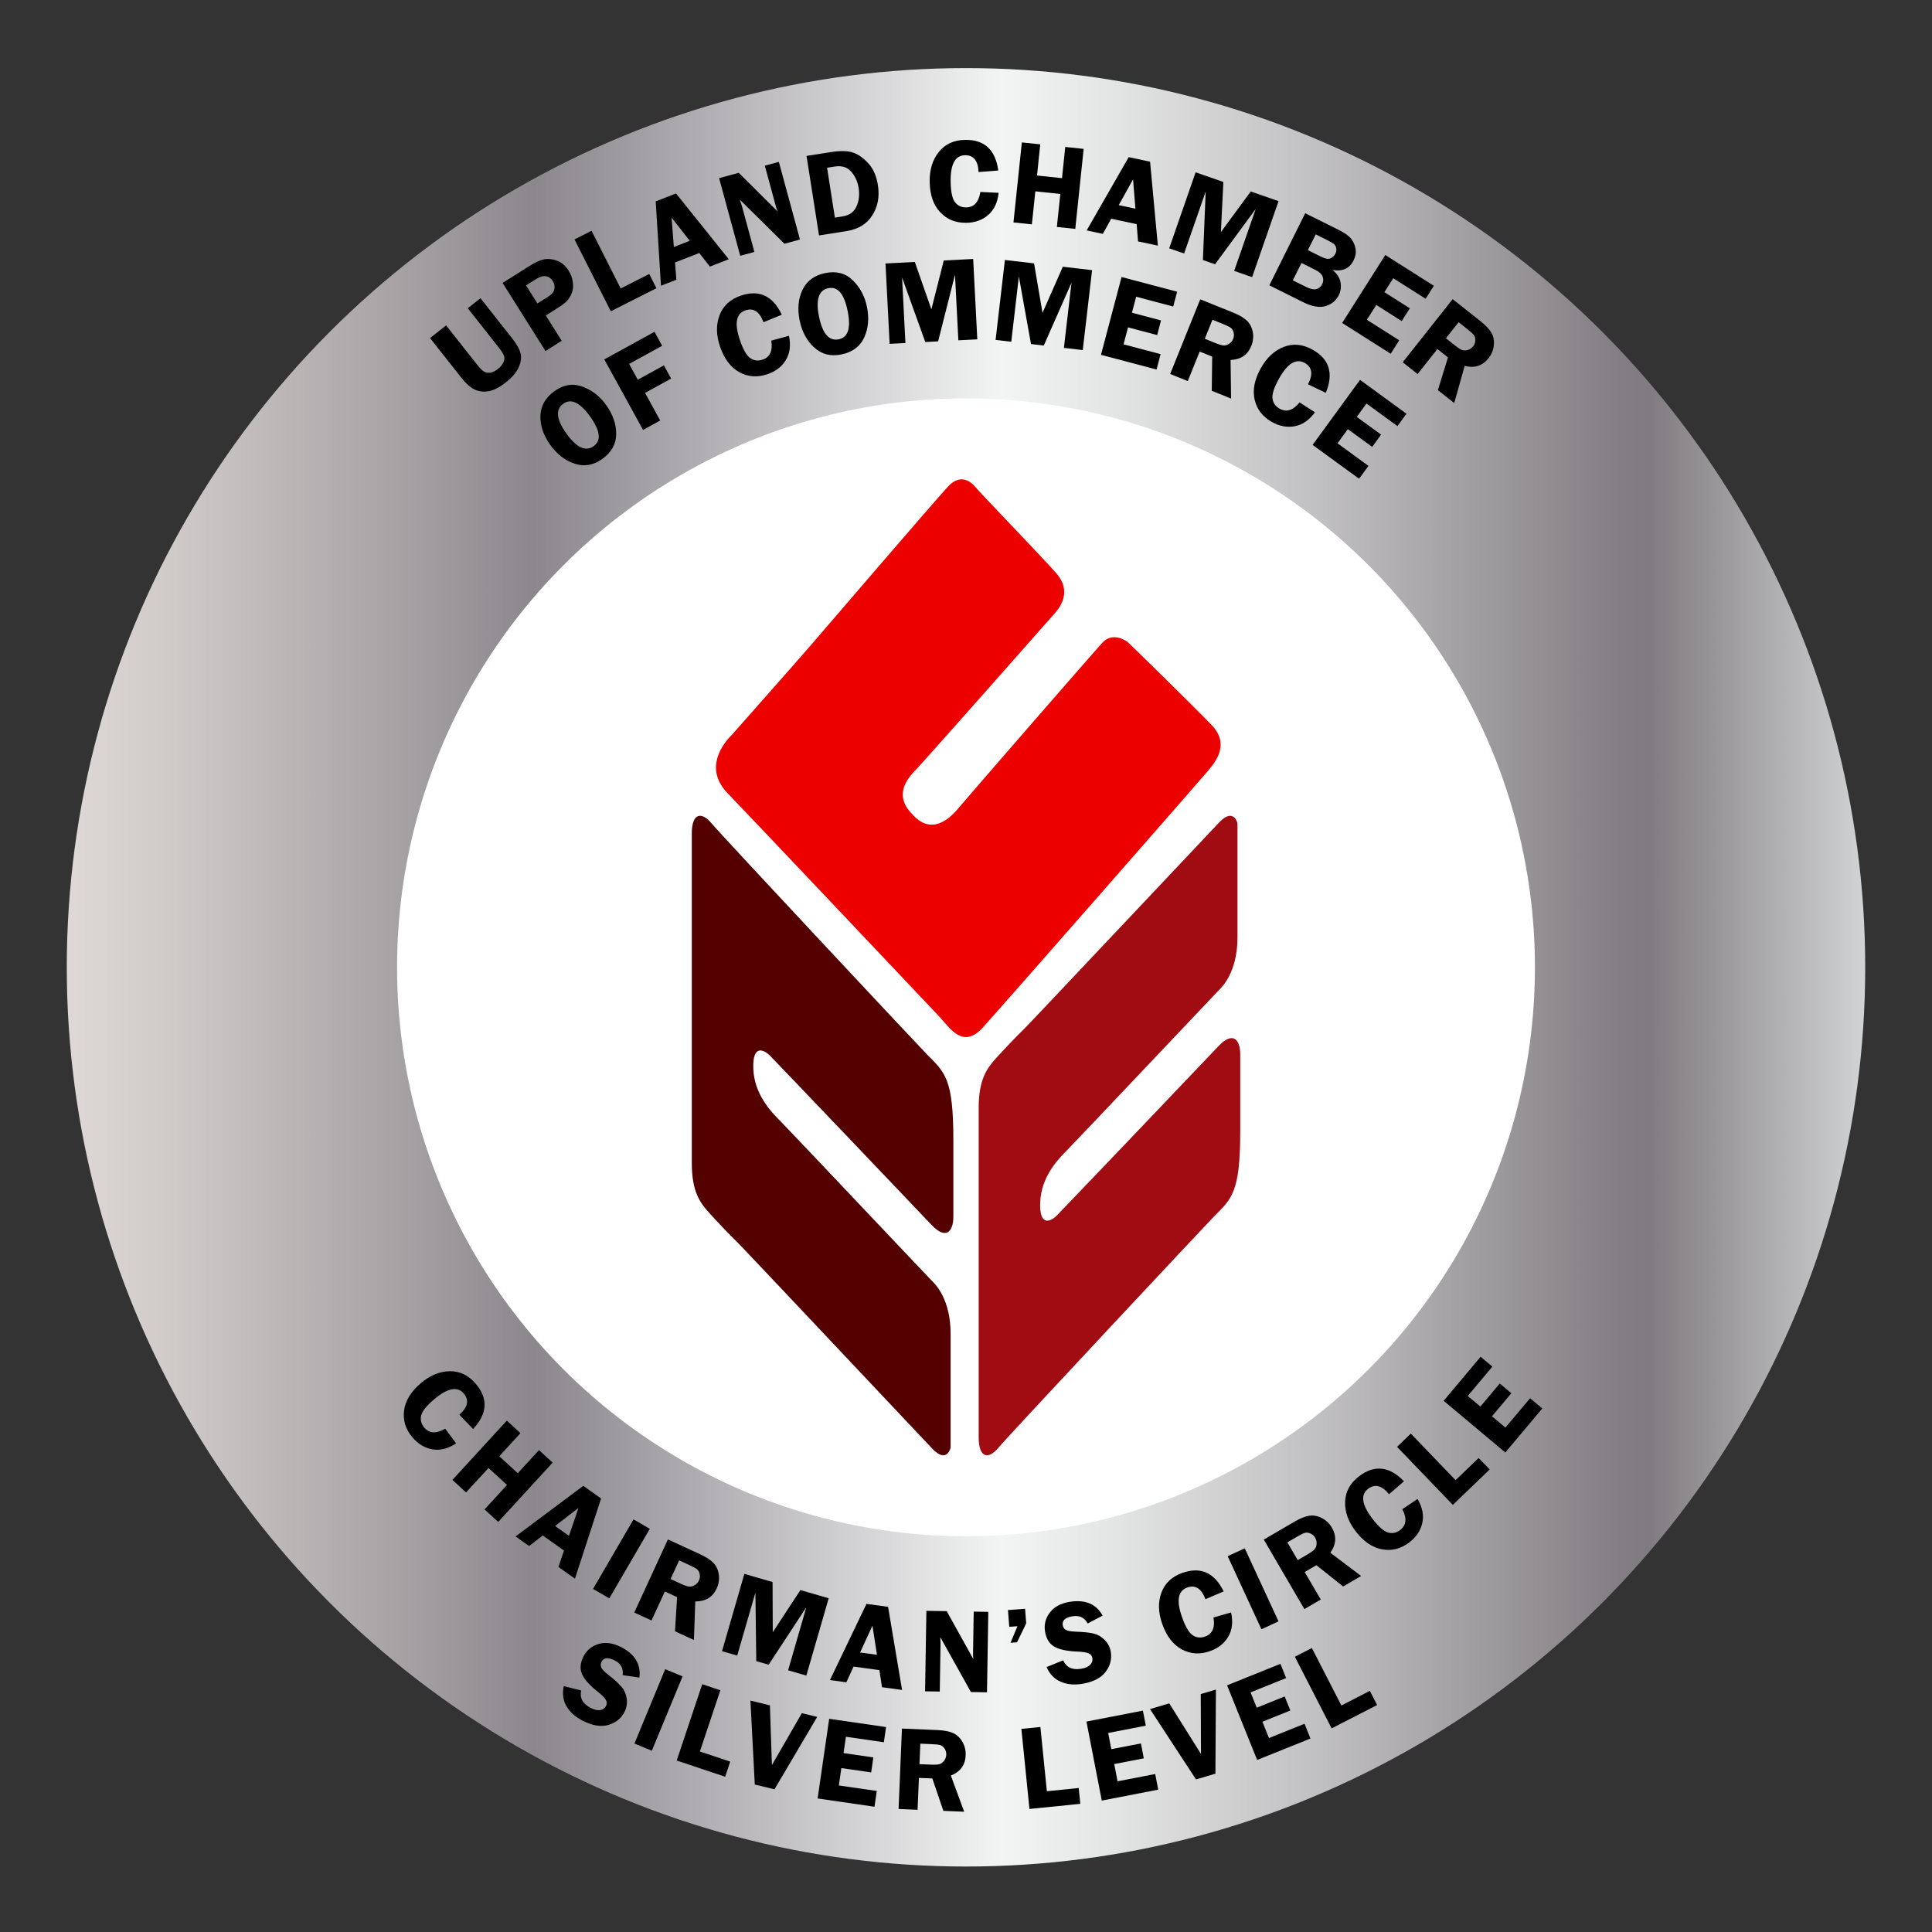
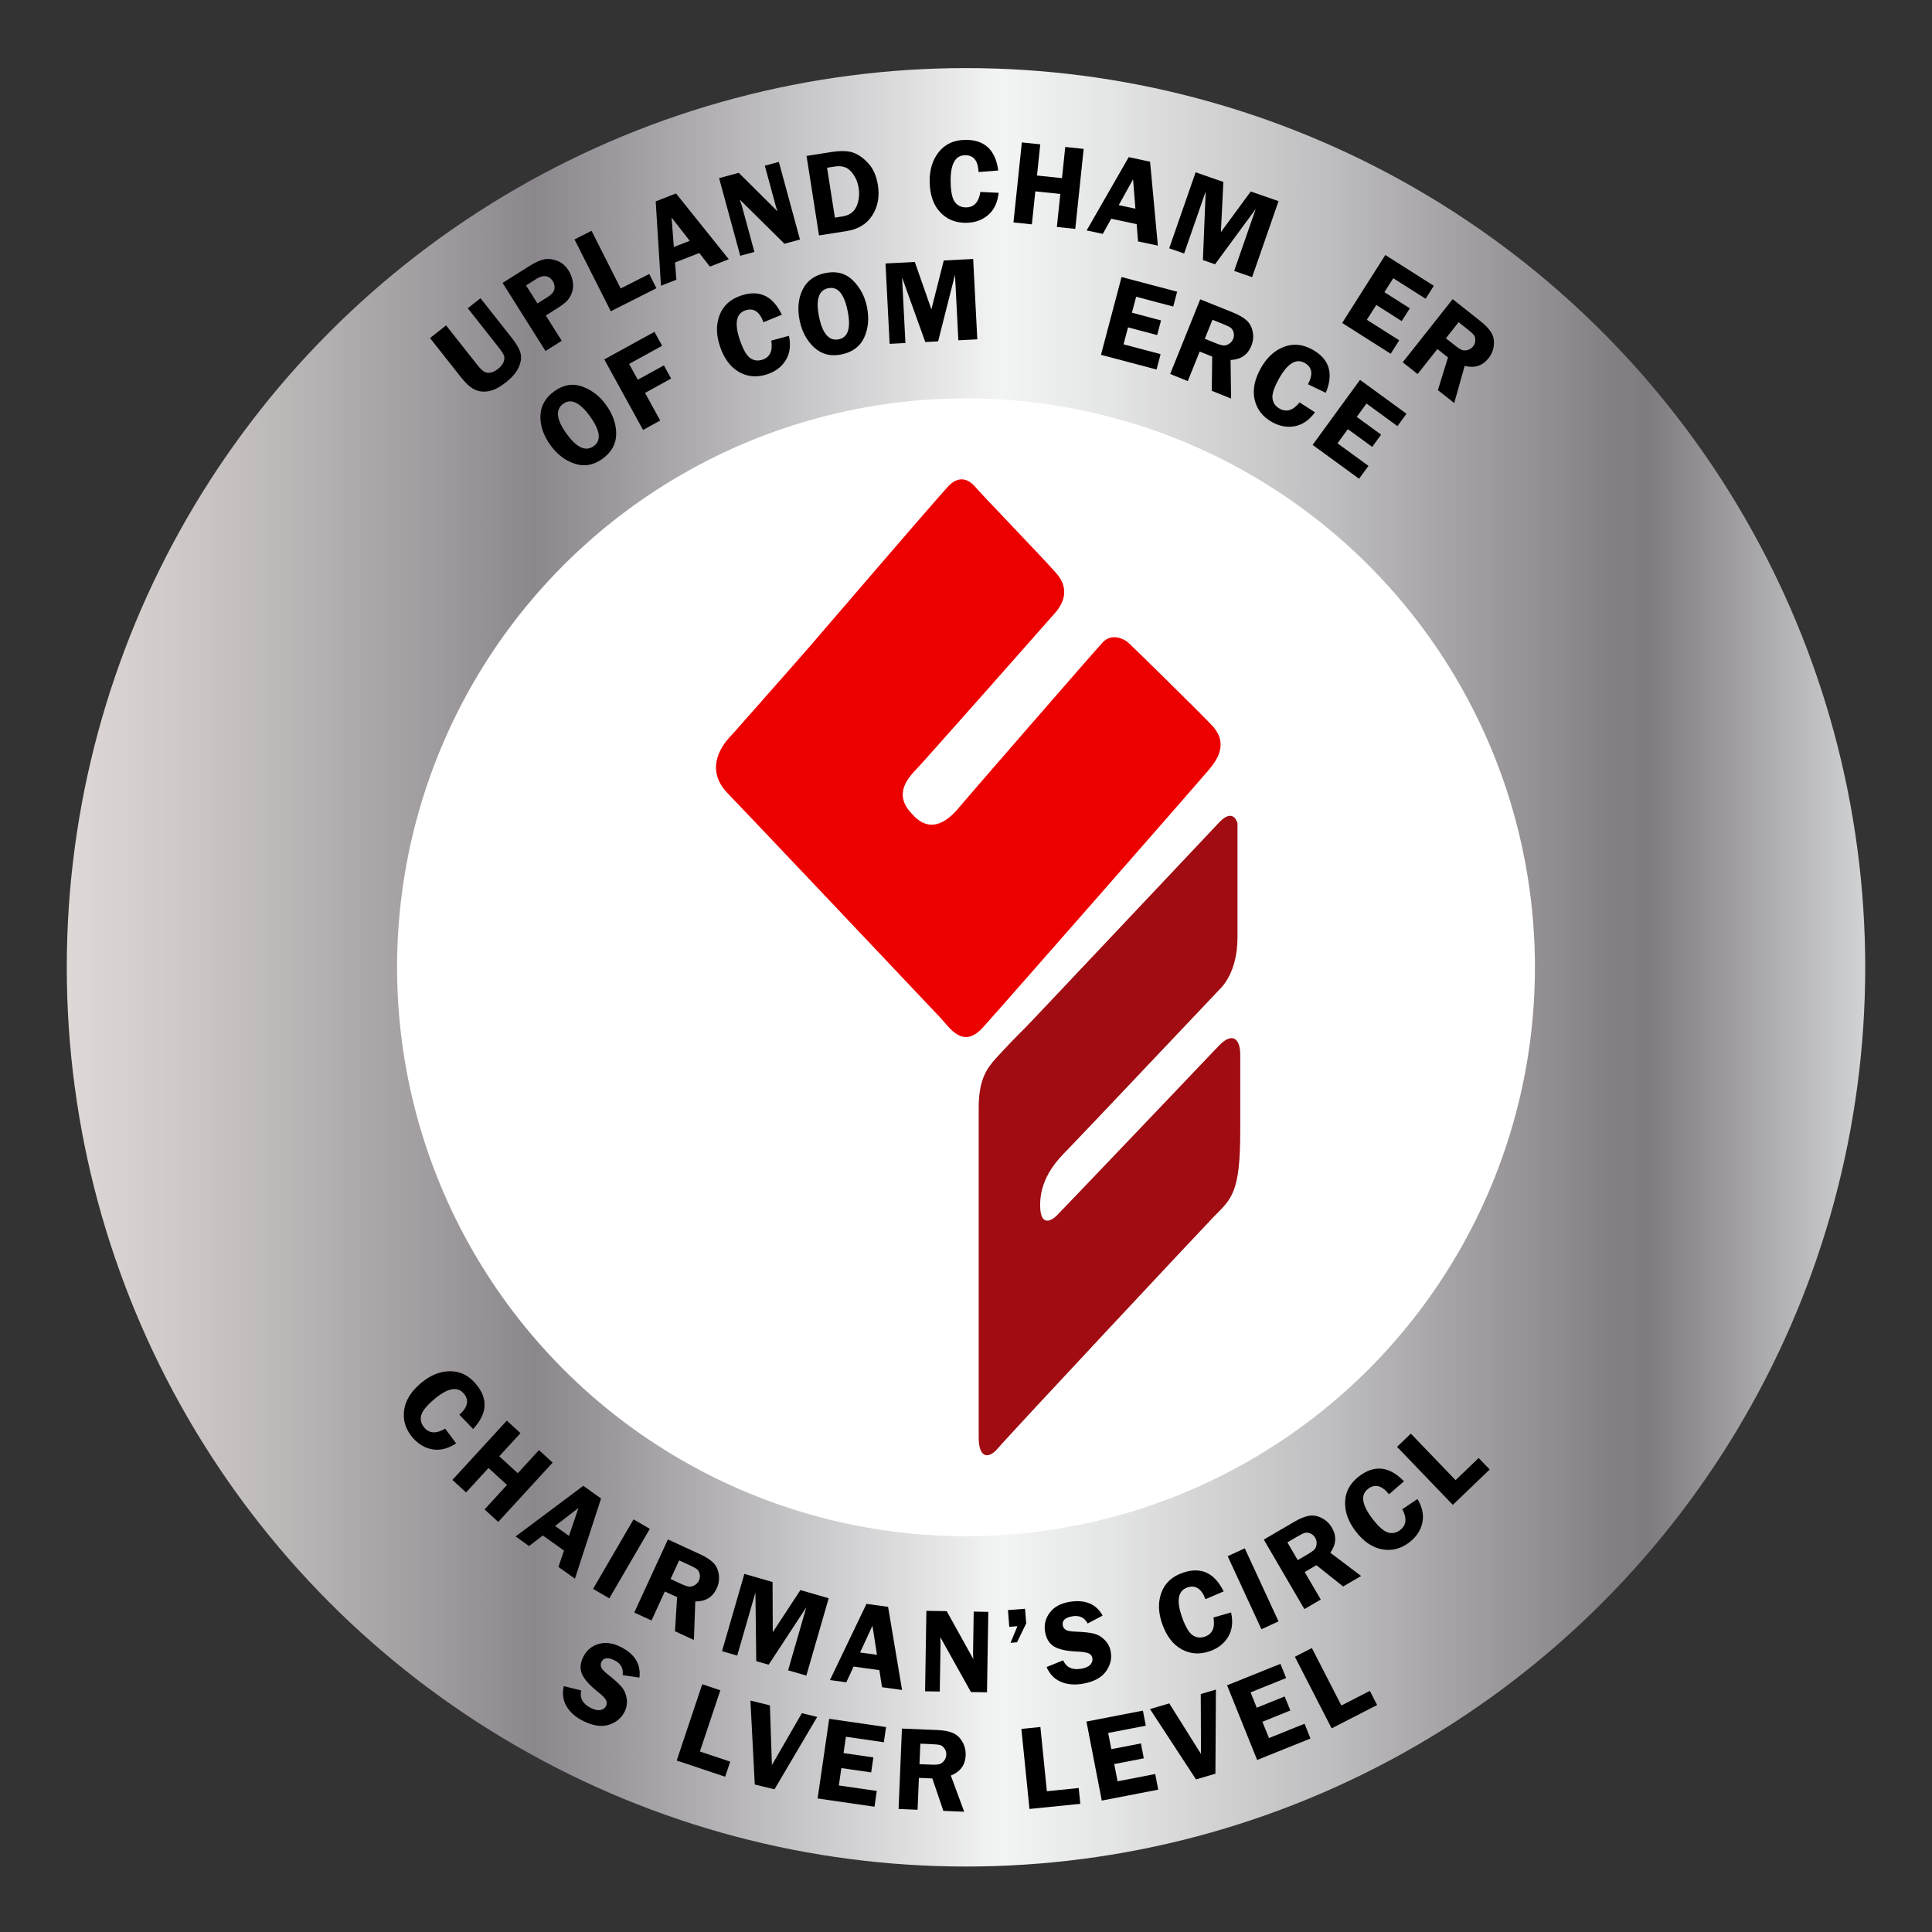
<svg xmlns="http://www.w3.org/2000/svg" id="Layer_1" data-name="Layer 1" viewBox="0 0 576 576">
  <rect x="0" y="0" width="576" height="576" fill="#333333" stroke="none" />
  <defs>
    <style>
      .cls-1 {
        fill: url(#linear-gradient);
      }

      .cls-1, .cls-2, .cls-3, .cls-4, .cls-5, .cls-6 {
        stroke-width: 0px;
      }

      .cls-2 {
        fill: #000;
      }

      .cls-3 {
        fill: #540000;
      }

      .cls-4 {
        fill: #ed0100;
      }

      .cls-5 {
        fill: #a00c11;
      }

      .cls-6 {
        fill: #fff;
      }
    </style>
    <linearGradient id="linear-gradient" x1="19.91" y1="288.39" x2="556.09" y2="288.39" gradientUnits="userSpaceOnUse">
      <stop offset="0" stop-color="#e5e2df" />
      <stop offset="0" stop-color="#ded9d6" />
      <stop offset=".06" stop-color="#cfcac8" />
      <stop offset=".18" stop-color="#a8a4a6" />
      <stop offset=".26" stop-color="#8b878d" />
      <stop offset=".52" stop-color="#f3f4f4" />
      <stop offset=".58" stop-color="#e4e5e5" />
      <stop offset=".7" stop-color="#bfbec0" />
      <stop offset=".86" stop-color="#847f84" />
      <stop offset=".88" stop-color="#807b80" />
      <stop offset="1" stop-color="#d1d3d4" />
      <stop offset="1" stop-color="#a7a9ac" />
    </linearGradient>
  </defs>
  <circle class="cls-1" cx="288" cy="288.39" r="268.09" />
  <circle class="cls-6" cx="288" cy="288.39" r="169.62" />
  <g>
    <path class="cls-2" d="M179.55,136.83c-2.63,1.88-5.36,2.36-8.21,1.42-2.85-.94-5.28-2.81-7.29-5.61-2.04-2.85-3.02-5.74-2.93-8.69s1.48-5.39,4.17-7.32c2.72-1.95,5.5-2.41,8.34-1.37,2.84,1.04,5.21,2.87,7.08,5.49,2.03,2.83,3.03,5.72,3,8.69-.03,2.97-1.42,5.43-4.16,7.4ZM167.93,120.37c-2.39,1.72-2.08,4.68.94,8.89,3.03,4.22,5.74,5.47,8.13,3.75,2.32-1.66,1.97-4.6-1.05-8.81-3.03-4.22-5.7-5.49-8.02-3.83Z" />
    <path class="cls-2" d="M197.4,103.09l-9.84,5.41,2.59,4.71,7.78-4.28,2.16,3.93-7.78,4.28,4.52,8.23-5.11,2.81-11.56-21.03,14.96-8.22,2.29,4.16Z" />
    <path class="cls-2" d="M233.08,93.83l-5.46,2.24c-1.17-3.18-2.96-4.36-5.39-3.54-2.78.94-3.33,3.89-1.65,8.82.97,2.85,2,4.66,3.1,5.42,1.1.76,2.33.91,3.69.45,2.2-.75,3.06-2.64,2.58-5.67l5.27-1.44c.59,2.83.28,5.24-.93,7.23s-3.04,3.4-5.5,4.23c-3.01,1.02-5.8.81-8.39-.62-2.58-1.44-4.5-3.99-5.74-7.65-1.17-3.43-1.21-6.54-.13-9.35,1.08-2.8,3.19-4.74,6.34-5.81,5.46-1.85,9.53.04,12.21,5.67Z" />
    <path class="cls-2" d="M250.81,105.68c-3.17.64-5.86-.05-8.07-2.08-2.21-2.03-3.66-4.73-4.35-8.11-.69-3.43-.4-6.48.89-9.13,1.29-2.65,3.56-4.31,6.81-4.96,3.28-.66,6.01.06,8.17,2.18s3.57,4.75,4.21,7.91c.69,3.41.41,6.46-.83,9.15s-3.52,4.37-6.83,5.04ZM246.97,85.91c-2.89.58-3.82,3.42-2.79,8.49,1.03,5.09,2.99,7.34,5.88,6.76,2.8-.57,3.68-3.39,2.65-8.46-1.03-5.09-2.94-7.35-5.74-6.78Z" />
    <path class="cls-2" d="M275.86,101.97l-6.92-19.24,1,19.54-4.71.24-1.23-23.96,8.74-.45,4.94,14.13,3.69-14.57,8.77-.45,1.23,23.96-5.65.29-1-19.54-5.03,19.85-3.84.2Z" />
-     <path class="cls-2" d="M307.38,102.58l-3.62-20.12-2.26,19.43-4.68-.55,2.78-23.83,8.69,1.01,2.52,14.75,6.06-13.75,8.72,1.02-2.78,23.83-5.62-.65,2.26-19.43-8.26,18.73-3.82-.45Z" />
    <path class="cls-2" d="M349.77,91.39l-11.04-2.92-1.26,4.76,8.68,2.3-1.16,4.37-8.68-2.3-1.34,5.06,11.05,2.92-1.21,4.59-16.57-4.38,6.14-23.2,16.57,4.38-1.17,4.42Z" />
    <path class="cls-2" d="M357.67,104.8l-3.55,8.82-5.25-2.12,8.96-22.26,9.78,3.94c1.8.73,3.17,1.52,4.09,2.38s1.52,1.99,1.79,3.4.12,2.8-.43,4.17c-1.08,2.67-3.14,4.07-6.18,4.2l.15,11.5-5.76-2.32.13-10.2-3.74-1.5ZM361.48,95.33l-2.29,5.67,3.2,1.29c1.04.42,1.83.65,2.36.7.53.04,1.08-.11,1.66-.47s.99-.86,1.25-1.51c.25-.62.29-1.25.12-1.89-.17-.64-.45-1.1-.84-1.39s-1.18-.67-2.38-1.16l-3.08-1.24Z" />
    <path class="cls-2" d="M395.28,117.12l-5.32-2.55c1.58-3,1.25-5.12-.98-6.37-2.56-1.43-5.12.13-7.66,4.68-1.47,2.63-2.12,4.61-1.94,5.93.17,1.33.89,2.34,2.14,3.04,2.03,1.13,4.01.51,5.93-1.88l4.59,2.95c-1.71,2.33-3.71,3.72-6,4.15s-4.56.02-6.82-1.25c-2.77-1.55-4.49-3.76-5.16-6.65s-.05-6.01,1.83-9.39c1.77-3.16,4.05-5.28,6.86-6.36,2.8-1.08,5.66-.8,8.56.82,5.03,2.81,6.35,7.1,3.96,12.87Z" />
    <path class="cls-2" d="M416.63,127.04l-9.23-6.73-2.9,3.98,7.26,5.29-2.66,3.65-7.26-5.29-3.08,4.23,9.23,6.73-2.8,3.83-13.85-10.09,14.13-19.39,13.85,10.1-2.69,3.69Z" />
  </g>
  <g>
    <path class="cls-2" d="M143.26,88.92l9.26,11.73c1.5,1.89,2.39,3.47,2.69,4.74.3,1.27.1,2.65-.6,4.17s-1.95,2.98-3.76,4.41c-1.81,1.43-3.46,2.3-4.96,2.62s-2.89.19-4.21-.38c-1.31-.56-2.71-1.79-4.21-3.69l-9.26-11.73,4.79-3.78,9.26,11.73c.8,1.01,1.47,1.69,2.02,2.03s1.19.46,1.92.33c.73-.12,1.47-.48,2.21-1.07.83-.65,1.39-1.32,1.69-2.01.3-.69.36-1.32.17-1.91-.19-.59-.71-1.42-1.55-2.48l-9.26-11.73,3.78-2.98Z" />
    <path class="cls-2" d="M162.72,94.06l4.75,7.54-4.83,3.05-12.8-20.3,8-5.04c1.79-1.12,3.27-1.79,4.46-2.01,1.19-.21,2.46-.07,3.82.45s2.49,1.48,3.39,2.91c.63,1,1.05,2.1,1.25,3.3.2,1.2.12,2.3-.26,3.3-.38,1-.85,1.81-1.42,2.41-.57.61-1.57,1.37-3.02,2.28l-3.34,2.11ZM160.23,90.47l3.09-1.95c1.18-.74,1.84-1.54,1.97-2.38s-.02-1.62-.47-2.32c-.52-.82-1.2-1.31-2.03-1.46-.84-.15-1.79.11-2.88.79l-3.08,1.94,3.39,5.38Z" />
    <path class="cls-2" d="M185.04,86l8.52-4.31,2.14,4.24-13.6,6.87-10.82-21.42,5.08-2.57,8.68,17.18Z" />
    <path class="cls-2" d="M201.55,57.68l15.73,19.61-5.63,2.2-3.17-4.06-7.23,2.82.4,5.15-4.59,1.79-1.57-25.15,6.06-2.37ZM200.9,73.64l4.73-1.85-5.41-6.92.68,8.78Z" />
    <path class="cls-2" d="M232.2,48.26l6.3,23.15-4.63,1.26-13.32-13.17c.12.39.2.65.25.77.15.38.27.71.34.98l3.77,13.86-4.22,1.15-6.3-23.15,5.85-1.59,11.59,11.51c-.25-.66-.43-1.17-.52-1.52l-3.29-12.11,4.19-1.14Z" />
    <path class="cls-2" d="M240.45,46.49l7.24-1.14c2.95-.46,5.21-.4,6.79.19,1.57.59,3.07,1.68,4.49,3.26,1.42,1.59,2.35,3.73,2.77,6.43.53,3.39-.02,6.38-1.67,8.97-1.64,2.59-4.22,4.16-7.74,4.71l-8.15,1.28-3.72-23.7ZM246.58,50l2.33,14.88,2.29-.36c2.02-.32,3.41-1.31,4.15-2.97.75-1.67.96-3.52.64-5.55-.23-1.43-.71-2.72-1.47-3.85-.75-1.13-1.58-1.88-2.49-2.24s-1.95-.45-3.11-.27l-2.34.37Z" />
    <path class="cls-2" d="M297.62,50.83l-5.88.46c-.14-3.38-1.49-5.06-4.04-5.01-2.94.05-4.36,2.68-4.28,7.89.05,3.01.48,5.05,1.3,6.11.82,1.06,1.94,1.58,3.37,1.55,2.32-.04,3.72-1.57,4.19-4.6l5.45.25c-.31,2.88-1.34,5.08-3.1,6.6-1.76,1.52-3.94,2.31-6.53,2.35-3.18.05-5.77-1-7.8-3.16s-3.06-5.17-3.13-9.04c-.06-3.62.85-6.6,2.74-8.94,1.88-2.34,4.49-3.54,7.82-3.59,5.76-.09,9.06,2.95,9.89,9.14Z" />
    <path class="cls-2" d="M323.08,44.38l-2.5,23.86-5.49-.57,1.03-9.84-7.45-.78-1.03,9.84-5.49-.57,2.5-23.86,5.49.57-.97,9.3,7.45.78.97-9.3,5.49.58Z" />
    <path class="cls-2" d="M342.88,48.2l2.32,25.03-5.91-1.26-.41-5.14-7.59-1.62-2.5,4.52-4.82-1.03,12.54-21.85,6.36,1.36ZM333.54,61.16l4.97,1.06-.7-8.76-4.27,7.7Z" />
    <path class="cls-2" d="M358.63,77.52l.83-20.42-6.43,18.48-4.45-1.55,7.88-22.66,8.27,2.88-.74,14.95,8.9-12.11,8.29,2.88-7.88,22.66-5.35-1.86,6.43-18.48-12.13,16.5-3.63-1.26Z" />
-     <path class="cls-2" d="M389.14,63.58l10.01,4.98c1.79.89,3.03,1.78,3.71,2.67s1.11,1.89,1.29,3c.18,1.11-.02,2.25-.61,3.43-1.18,2.38-3.27,3.33-6.24,2.84,1.32,1.08,2.11,2.3,2.36,3.67.25,1.37.08,2.64-.51,3.82-.8,1.61-2.1,2.69-3.9,3.26-1.8.56-4.07.17-6.81-1.2l-10.01-4.98,10.69-21.48ZM388.02,78.4l-2.58,5.18,3.86,1.92c1.32.66,2.37.89,3.14.7s1.37-.7,1.78-1.53c.34-.69.38-1.42.11-2.19-.27-.76-1.02-1.45-2.23-2.05l-4.08-2.03ZM392.27,69.87l-2.34,4.71,3.81,1.9c1.4.7,2.41.86,3.05.49.64-.37,1.08-.81,1.33-1.31.27-.55.36-1.09.25-1.63-.1-.54-.31-.95-.62-1.23s-.99-.68-2.03-1.2l-3.45-1.72Z" />
    <path class="cls-2" d="M425.03,89.07l-9.65-6.12-2.64,4.16,7.58,4.81-2.42,3.81-7.58-4.81-2.81,4.42,9.65,6.12-2.54,4.01-14.47-9.18,12.86-20.26,14.47,9.18-2.45,3.86Z" />
    <path class="cls-2" d="M428.54,104.06l-5.9,7.46-4.44-3.51,14.89-18.82,8.27,6.54c1.53,1.21,2.61,2.35,3.26,3.44.64,1.08.89,2.34.75,3.76-.14,1.43-.67,2.72-1.59,3.88-1.79,2.26-4.16,3.02-7.11,2.28l-3.11,11.07-4.87-3.85,3.01-9.75-3.16-2.5ZM434.88,96.05l-3.8,4.8,2.7,2.14c.88.7,1.57,1.14,2.07,1.34.5.19,1.07.2,1.72.02.65-.18,1.19-.55,1.63-1.1.41-.52.63-1.12.64-1.78.01-.66-.12-1.19-.42-1.57-.29-.39-.94-.98-1.95-1.78l-2.61-2.06Z" />
  </g>
  <g>
    <path class="cls-2" d="M141.05,426.04l-4.09-4.26c2.53-2.25,2.97-4.35,1.32-6.31-1.9-2.24-4.84-1.67-8.82,1.69-2.3,1.95-3.6,3.57-3.9,4.87-.3,1.3,0,2.5.94,3.59,1.5,1.77,3.57,1.88,6.22.32l3.27,4.38c-2.42,1.59-4.78,2.18-7.07,1.78s-4.28-1.59-5.95-3.56c-2.05-2.42-2.88-5.1-2.5-8.03.39-2.93,2.06-5.65,5.01-8.15,2.76-2.34,5.65-3.52,8.65-3.55s5.58,1.23,7.73,3.77c3.73,4.4,3.46,8.88-.8,13.44Z" />
    <path class="cls-2" d="M164.76,436.06l-16.22,17.68-4.07-3.73,6.69-7.29-5.52-5.06-6.69,7.29-4.07-3.73,16.22-17.68,4.07,3.73-6.32,6.89,5.52,5.06,6.32-6.89,4.07,3.73Z" />
    <path class="cls-2" d="M179.2,446.76l-7.79,23.9-4.92-3.5,1.66-4.88-6.32-4.5-4.09,3.15-4.02-2.86,20.18-15.09,5.3,3.77ZM165.49,454.95l4.14,2.95,2.83-8.32-6.97,5.37Z" />
    <path class="cls-2" d="M193.73,455.8l-12.07,20.73-4.85-2.82,12.07-20.73,4.85,2.82Z" />
    <path class="cls-2" d="M198.21,474.49l-3.97,8.64-5.14-2.37,10.03-21.8,9.58,4.41c1.77.81,3.09,1.67,3.97,2.57.88.9,1.42,2.06,1.62,3.48.2,1.42,0,2.8-.63,4.14-1.2,2.62-3.33,3.92-6.38,3.89l-.41,11.49-5.64-2.6.63-10.18-3.66-1.68ZM202.48,465.21l-2.56,5.56,3.13,1.44c1.02.47,1.8.74,2.33.81s1.09-.06,1.68-.39c.59-.33,1.03-.81,1.33-1.45.28-.61.35-1.23.21-1.88s-.4-1.12-.77-1.43c-.37-.31-1.15-.73-2.32-1.27l-3.02-1.39Z" />
    <path class="cls-2" d="M225.47,495.24l-.25-20.44-5.43,18.79-4.53-1.31,6.66-23.05,8.41,2.43.06,14.97,8.24-12.57,8.43,2.44-6.66,23.05-5.44-1.57,5.43-18.79-11.23,17.12-3.7-1.07Z" />
    <path class="cls-2" d="M264.77,479.05l4.17,24.79-5.98-.82-.79-5.09-7.69-1.06-2.16,4.69-4.88-.67,10.89-22.72,6.45.89ZM256.42,492.67l5.04.69-1.35-8.68-3.69,7.99Z" />
    <path class="cls-2" d="M294.65,480.55l-.39,23.99-4.79-.08-9.13-16.36c0,.41.01.68.02.81.04.41.06.76.05,1.04l-.23,14.36-4.38-.07.39-23.99,6.06.1,7.93,14.28c-.06-.7-.08-1.24-.08-1.6l.2-12.55,4.34.07Z" />
    <path class="cls-2" d="M301.27,489.79l2.07-4.96-2.44.19-.39-5,5.1-.39.34,4.36-2.74,5.64-1.95.15Z" />
    <path class="cls-2" d="M328.73,481.67l-4.46,2.35c-.94-1.77-2.44-2.48-4.49-2.15-2.19.36-3.17,1.25-2.94,2.67.09.57.38,1.01.85,1.34.47.33,1.46.51,2.95.57,2.49.09,4.34.29,5.54.6,1.2.31,2.28.96,3.23,1.94.95.98,1.54,2.15,1.76,3.51.35,2.14-.17,4.12-1.56,5.96-1.39,1.83-3.7,3.01-6.94,3.55-2.43.4-4.58.19-6.47-.64-1.89-.82-3.28-2.28-4.18-4.36l4.94-2.01c.94,2.11,2.73,2.95,5.36,2.52,1.27-.21,2.18-.61,2.72-1.2.54-.59.76-1.23.65-1.92-.11-.69-.49-1.18-1.11-1.47-.63-.29-1.78-.47-3.45-.54-3.12-.13-5.41-.63-6.86-1.5-1.46-.87-2.36-2.35-2.7-4.43-.35-2.1.13-4.01,1.42-5.7,1.29-1.7,3.25-2.76,5.87-3.19,4.64-.76,7.94.6,9.87,4.09Z" />
    <path class="cls-2" d="M364.82,474.46l-5.43,2.31c-1.2-3.17-3.01-4.33-5.43-3.47-2.77.98-3.29,3.92-1.55,8.84,1,2.84,2.06,4.63,3.17,5.38s2.34.88,3.69.4c2.19-.77,3.03-2.67,2.51-5.69l5.25-1.5c.62,2.83.34,5.24-.85,7.24s-3,3.43-5.45,4.3c-3,1.06-5.79.88-8.4-.53-2.6-1.41-4.54-3.93-5.83-7.58-1.2-3.42-1.28-6.53-.24-9.35s3.14-4.78,6.28-5.88c5.44-1.92,9.53-.07,12.28,5.53Z" />
    <path class="cls-2" d="M371.11,461.61l10.06,21.78-5.09,2.35-10.06-21.78,5.09-2.35Z" />
    <path class="cls-2" d="M388.97,468.67l4.8,8.21-4.89,2.85-12.1-20.72,9.11-5.32c1.68-.98,3.14-1.57,4.39-1.78,1.24-.21,2.5.02,3.78.67s2.29,1.61,3.03,2.89c1.45,2.49,1.3,4.97-.47,7.46l9.18,6.93-5.36,3.13-7.98-6.35-3.48,2.03ZM383.82,459.85l3.08,5.28,2.98-1.74c.97-.57,1.64-1.05,2-1.44s.58-.93.64-1.6-.07-1.31-.43-1.92c-.34-.58-.81-.99-1.42-1.25-.61-.25-1.15-.32-1.62-.19-.47.13-1.26.52-2.37,1.17l-2.87,1.68Z" />
    <path class="cls-2" d="M418.57,441.63l-4.45,3.87c-2.12-2.64-4.2-3.18-6.23-1.63-2.33,1.78-1.91,4.75,1.26,8.89,1.83,2.39,3.39,3.77,4.67,4.14s2.5.11,3.63-.76c1.85-1.41,2.06-3.48.63-6.19l4.53-3.05c1.47,2.49,1.94,4.88,1.43,7.15-.51,2.27-1.8,4.2-3.85,5.77-2.52,1.93-5.24,2.63-8.15,2.09s-5.54-2.33-7.89-5.41c-2.2-2.88-3.24-5.81-3.12-8.82.12-3,1.51-5.51,4.15-7.54,4.58-3.5,9.04-3.01,13.38,1.47Z" />
    <path class="cls-2" d="M433.96,441.29l6.88-6.61,3.29,3.42-10.99,10.56-16.63-17.3,4.11-3.95,13.34,13.88Z" />
-     <path class="cls-2" d="M444.93,407.44l-7.34,8.75,3.77,3.16,5.77-6.88,3.46,2.9-5.77,6.88,4.01,3.37,7.34-8.75,3.64,3.05-11.02,13.13-18.38-15.42,11.02-13.13,3.5,2.94Z" />
  </g>
  <g>
    <path class="cls-2" d="M190.62,500.15l-4.99-.73c.28-1.98-.51-3.45-2.36-4.38-1.98-1-3.3-.86-3.95.43-.26.51-.29,1.04-.1,1.58s.87,1.28,2.05,2.2c1.96,1.54,3.33,2.79,4.12,3.76.79.96,1.27,2.12,1.46,3.47.19,1.35-.03,2.64-.65,3.88-.98,1.93-2.57,3.23-4.77,3.89-2.2.66-4.77.25-7.69-1.23-2.19-1.11-3.81-2.55-4.85-4.33s-1.3-3.77-.8-5.99l5.18,1.29c-.49,2.26.46,3.99,2.84,5.2,1.15.58,2.12.79,2.9.63s1.34-.55,1.65-1.17c.32-.63.31-1.24-.03-1.85s-1.16-1.43-2.47-2.47c-2.44-1.94-3.99-3.7-4.66-5.26-.67-1.56-.52-3.29.43-5.17.96-1.9,2.46-3.16,4.51-3.77,2.04-.61,4.25-.31,6.63.88,4.2,2.12,6.05,5.17,5.56,9.13Z" />
-     <path class="cls-2" d="M203.5,499.79l-9.17,22.17-5.18-2.14,9.17-22.17,5.18,2.14Z" />
    <path class="cls-2" d="M208.65,522.18l9.05,3.03-1.5,4.5-14.45-4.83,7.61-22.75,5.4,1.81-6.1,18.25Z" />
    <path class="cls-2" d="M243.64,511.87l-12.74,21.59-5.87-1.43-1.3-25.02,5.81,1.42.59,17.81,8.93-15.48,4.58,1.12Z" />
    <path class="cls-2" d="M263.51,519.43l-11.31-1.64-.71,4.87,8.89,1.29-.65,4.47-8.89-1.29-.75,5.18,11.31,1.64-.68,4.7-16.96-2.46,3.45-23.75,16.96,2.46-.66,4.52Z" />
    <path class="cls-2" d="M273.96,530.06l-.4,9.5-5.66-.24,1-23.97,10.54.44c1.94.08,3.49.37,4.65.87,1.16.5,2.1,1.37,2.82,2.61.72,1.24,1.05,2.59.99,4.07-.12,2.88-1.59,4.89-4.42,6.02l3.98,10.78-6.21-.26-3.29-9.66-4.02-.17ZM274.39,519.85l-.26,6.11,3.44.14c1.12.05,1.94,0,2.46-.13.52-.14.98-.47,1.41-1,.42-.53.65-1.14.68-1.84.03-.67-.15-1.27-.52-1.82-.38-.54-.8-.89-1.26-1.03-.46-.14-1.34-.24-2.63-.29l-3.32-.14Z" />
    <path class="cls-2" d="M312.1,534.03l9.5-.96.48,4.72-15.16,1.53-2.41-23.87,5.67-.57,1.93,19.15Z" />
    <path class="cls-2" d="M341.61,514.49l-11.22,2.17.94,4.83,8.82-1.71.86,4.44-8.82,1.71,1,5.14,11.22-2.17.9,4.66-16.83,3.26-4.57-23.56,16.83-3.26.87,4.49Z" />
    <path class="cls-2" d="M362.51,503.73l-.15,25.07-5.79,1.71-13.71-20.97,5.74-1.7,9.46,15.09-.07-17.87,4.52-1.33Z" />
    <path class="cls-2" d="M383.44,500.29l-10.6,4.27,1.84,4.57,8.33-3.36,1.69,4.19-8.33,3.36,1.96,4.86,10.6-4.27,1.77,4.4-15.9,6.4-8.96-22.26,15.9-6.4,1.71,4.24Z" />
    <path class="cls-2" d="M399.91,508.47l8.49-4.36,2.17,4.22-13.56,6.96-10.96-21.35,5.07-2.6,8.79,17.12Z" />
  </g>
  <g>
-     <path class="cls-3" d="M206.24,248.63c0-6.69,3.19-6.45,5.87-3.19,2.67,3.26,62.31,66.99,64.32,68.99,5.35,5.35,7.8,7.28,7.8,25.4v22.88c0,4.53-2.23,7.03-6.54,2.44-4.31-4.59-46.71-49-48.2-50.49-1.49-1.49-5.2-3.69-4.9,3.99.3,7.68,5.35,12.87,8.09,15.62,2.75,2.76,44.41,46.88,45.31,47.76.89.87,5.42,5.35,5.42,15.6v34.01s-1.11,4.81-5.42.3c-4.31-4.52-56.45-59.94-58.23-61.65-1.78-1.71-5.64-5.72-8.39-8.76-2.75-3.05-5.12-6.39-5.12-14.78v-98.11h0Z" />
    <path class="cls-5" d="M291.78,428.46c0,6.69,3.19,6.45,5.86,3.19,2.67-3.26,62.31-66.98,64.32-68.99,5.35-5.35,7.8-7.28,7.8-25.4v-22.88c0-4.53-2.23-7.03-6.54-2.43-4.31,4.58-46.71,49-48.2,50.49-1.49,1.49-5.2,3.69-4.9-3.99.3-7.68,5.35-12.86,8.09-15.62,2.75-2.76,44.42-46.88,45.31-47.76.89-.87,5.42-5.35,5.42-15.6v-34.02s-1.11-4.81-5.42-.3c-4.31,4.51-56.45,59.93-58.23,61.64-1.78,1.71-5.64,5.72-8.39,8.76-2.75,3.04-5.12,6.39-5.12,14.78v98.11h0Z" />
    <path class="cls-4" d="M218.25,219.01c-4.35,4.36-7.51,11.07-1.35,17.45,6.17,6.38,60.55,63.86,63.41,66.91,2.86,3.06,6.75,9.57,12.74,2.94,6-6.62,64.76-73.69,67.06-76.45,2.3-2.76,6.67-7.96,1.06-13.77-5.62-5.81-23.94-23.77-24.88-24.58-.94-.81-4.72-3.03-7.58.05-2.86,3.08-40.84,46.83-42.45,48.78-1.62,1.94-7.79,9.8-14.25,2.43-6.17-6.17-.8-11.34,1.5-13.77,2.3-2.43,39.62-44.58,41.16-46.39,1.54-1.81,4.87-6.44.27-11.68-4.59-5.24-23.07-24.29-24.59-26.23-2.83-2.84-5.55-2-7.76.41-4.88,5.32-37.22,43.04-41.01,47.43-3.79,4.39-23.32,26.47-23.32,26.47h0Z" />
  </g>
</svg>